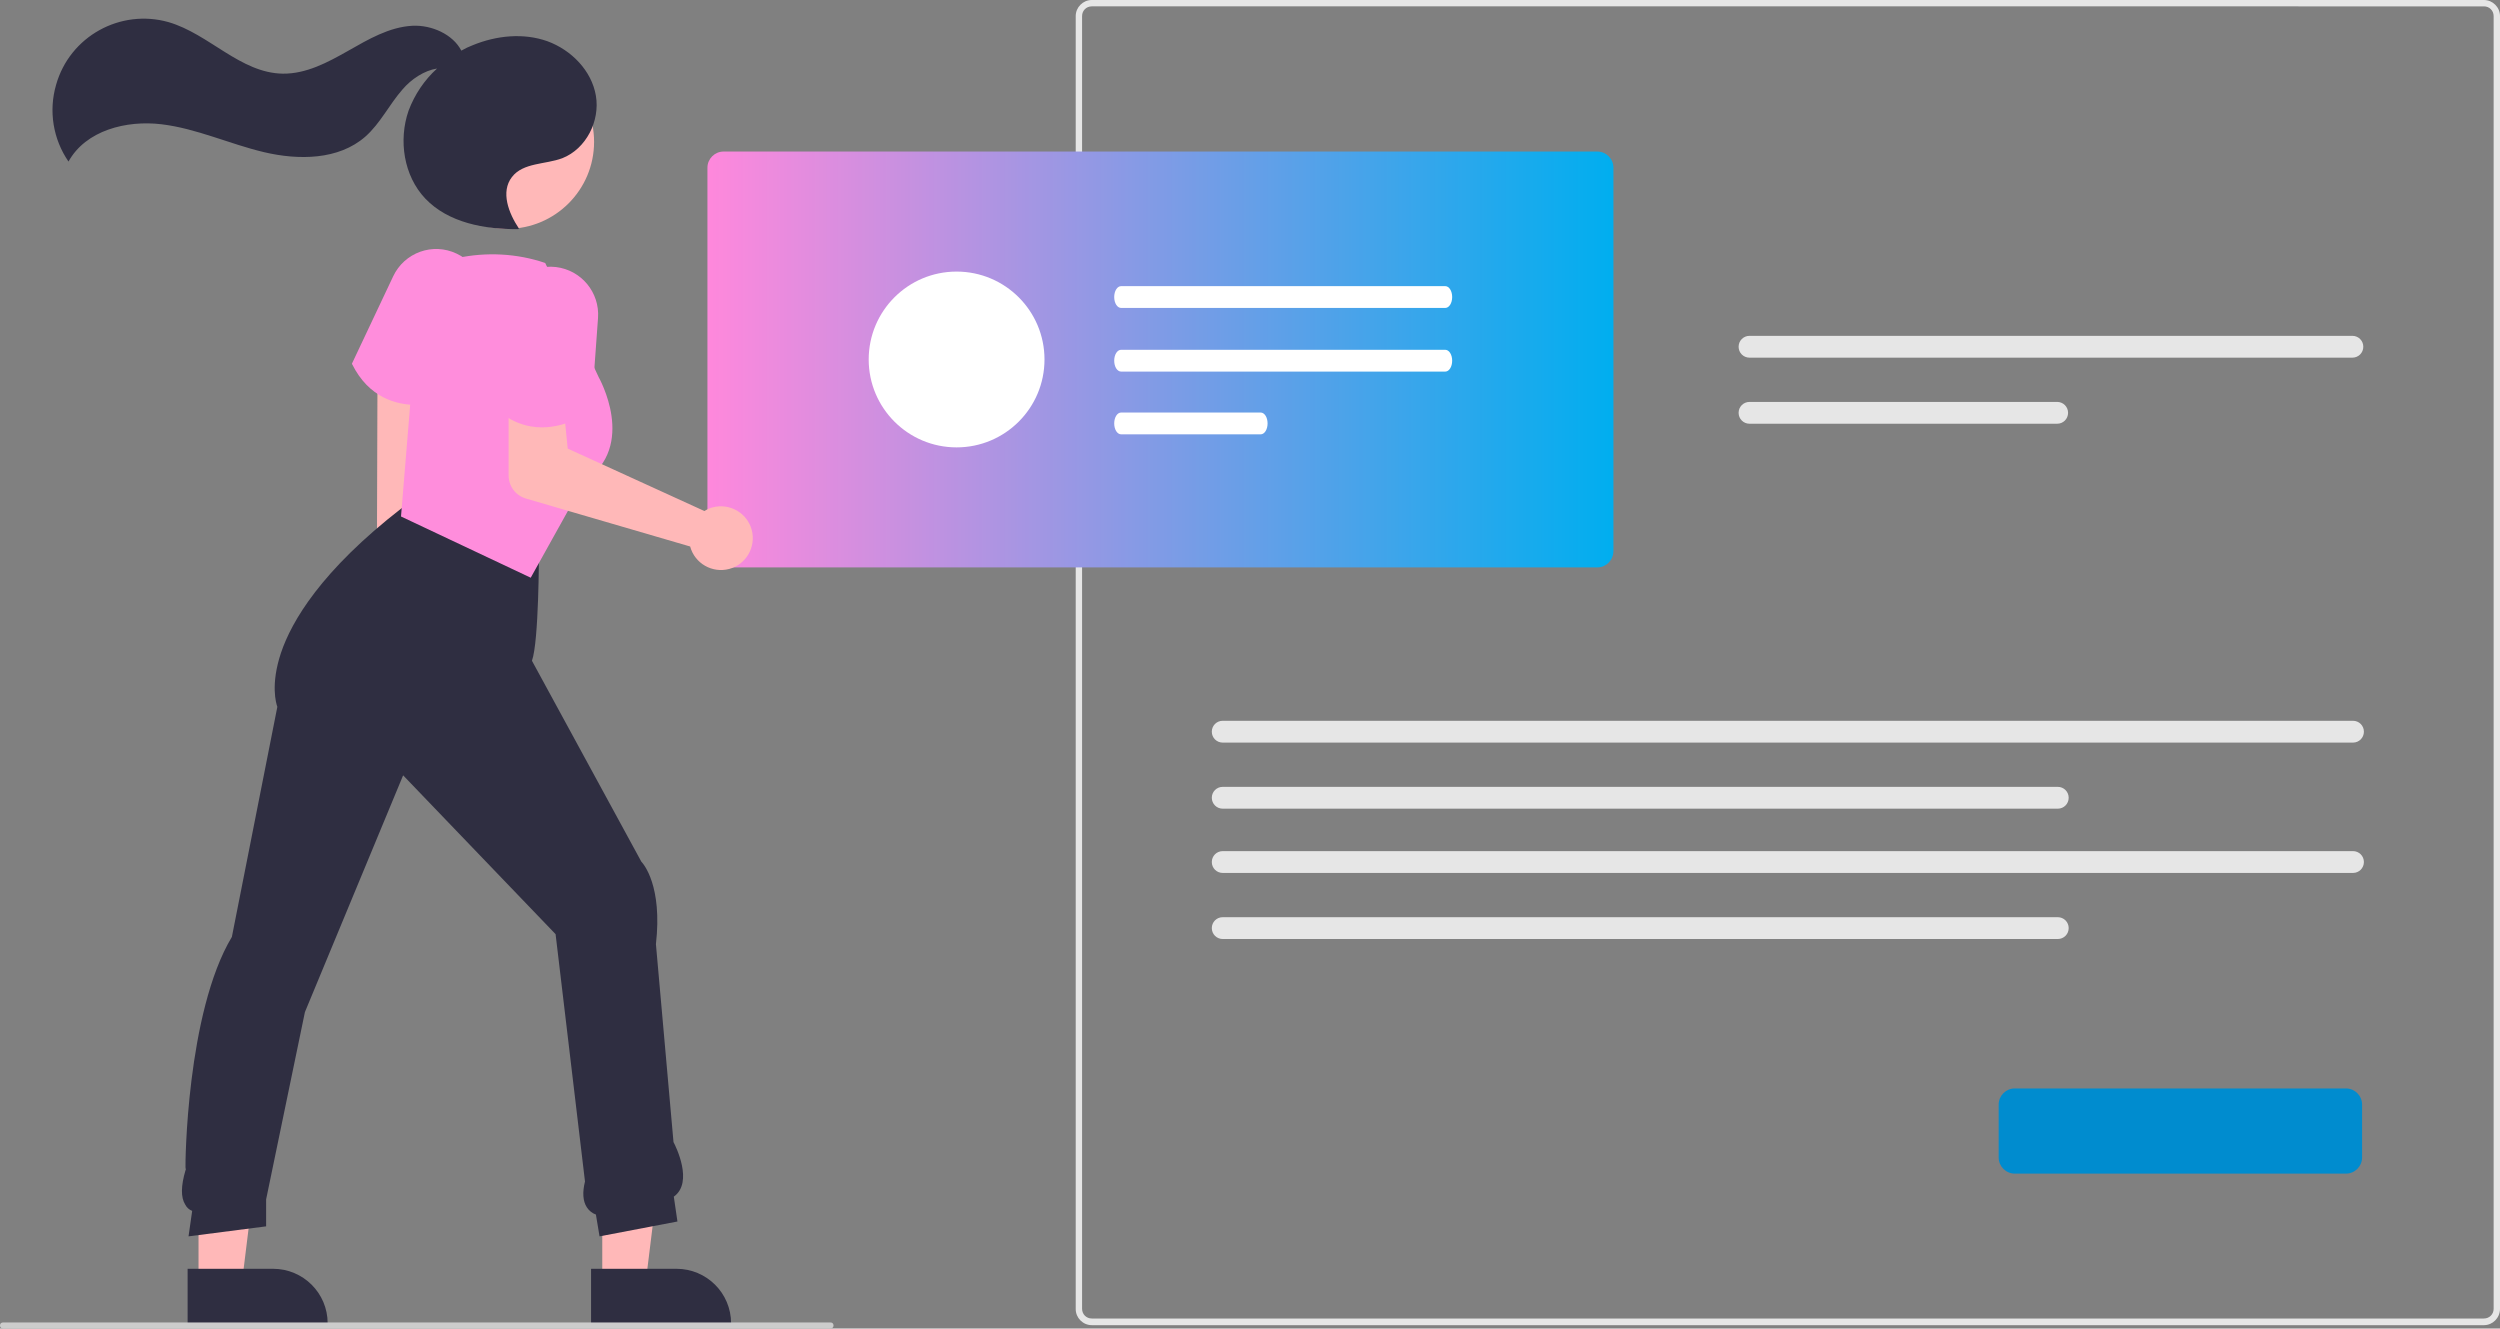
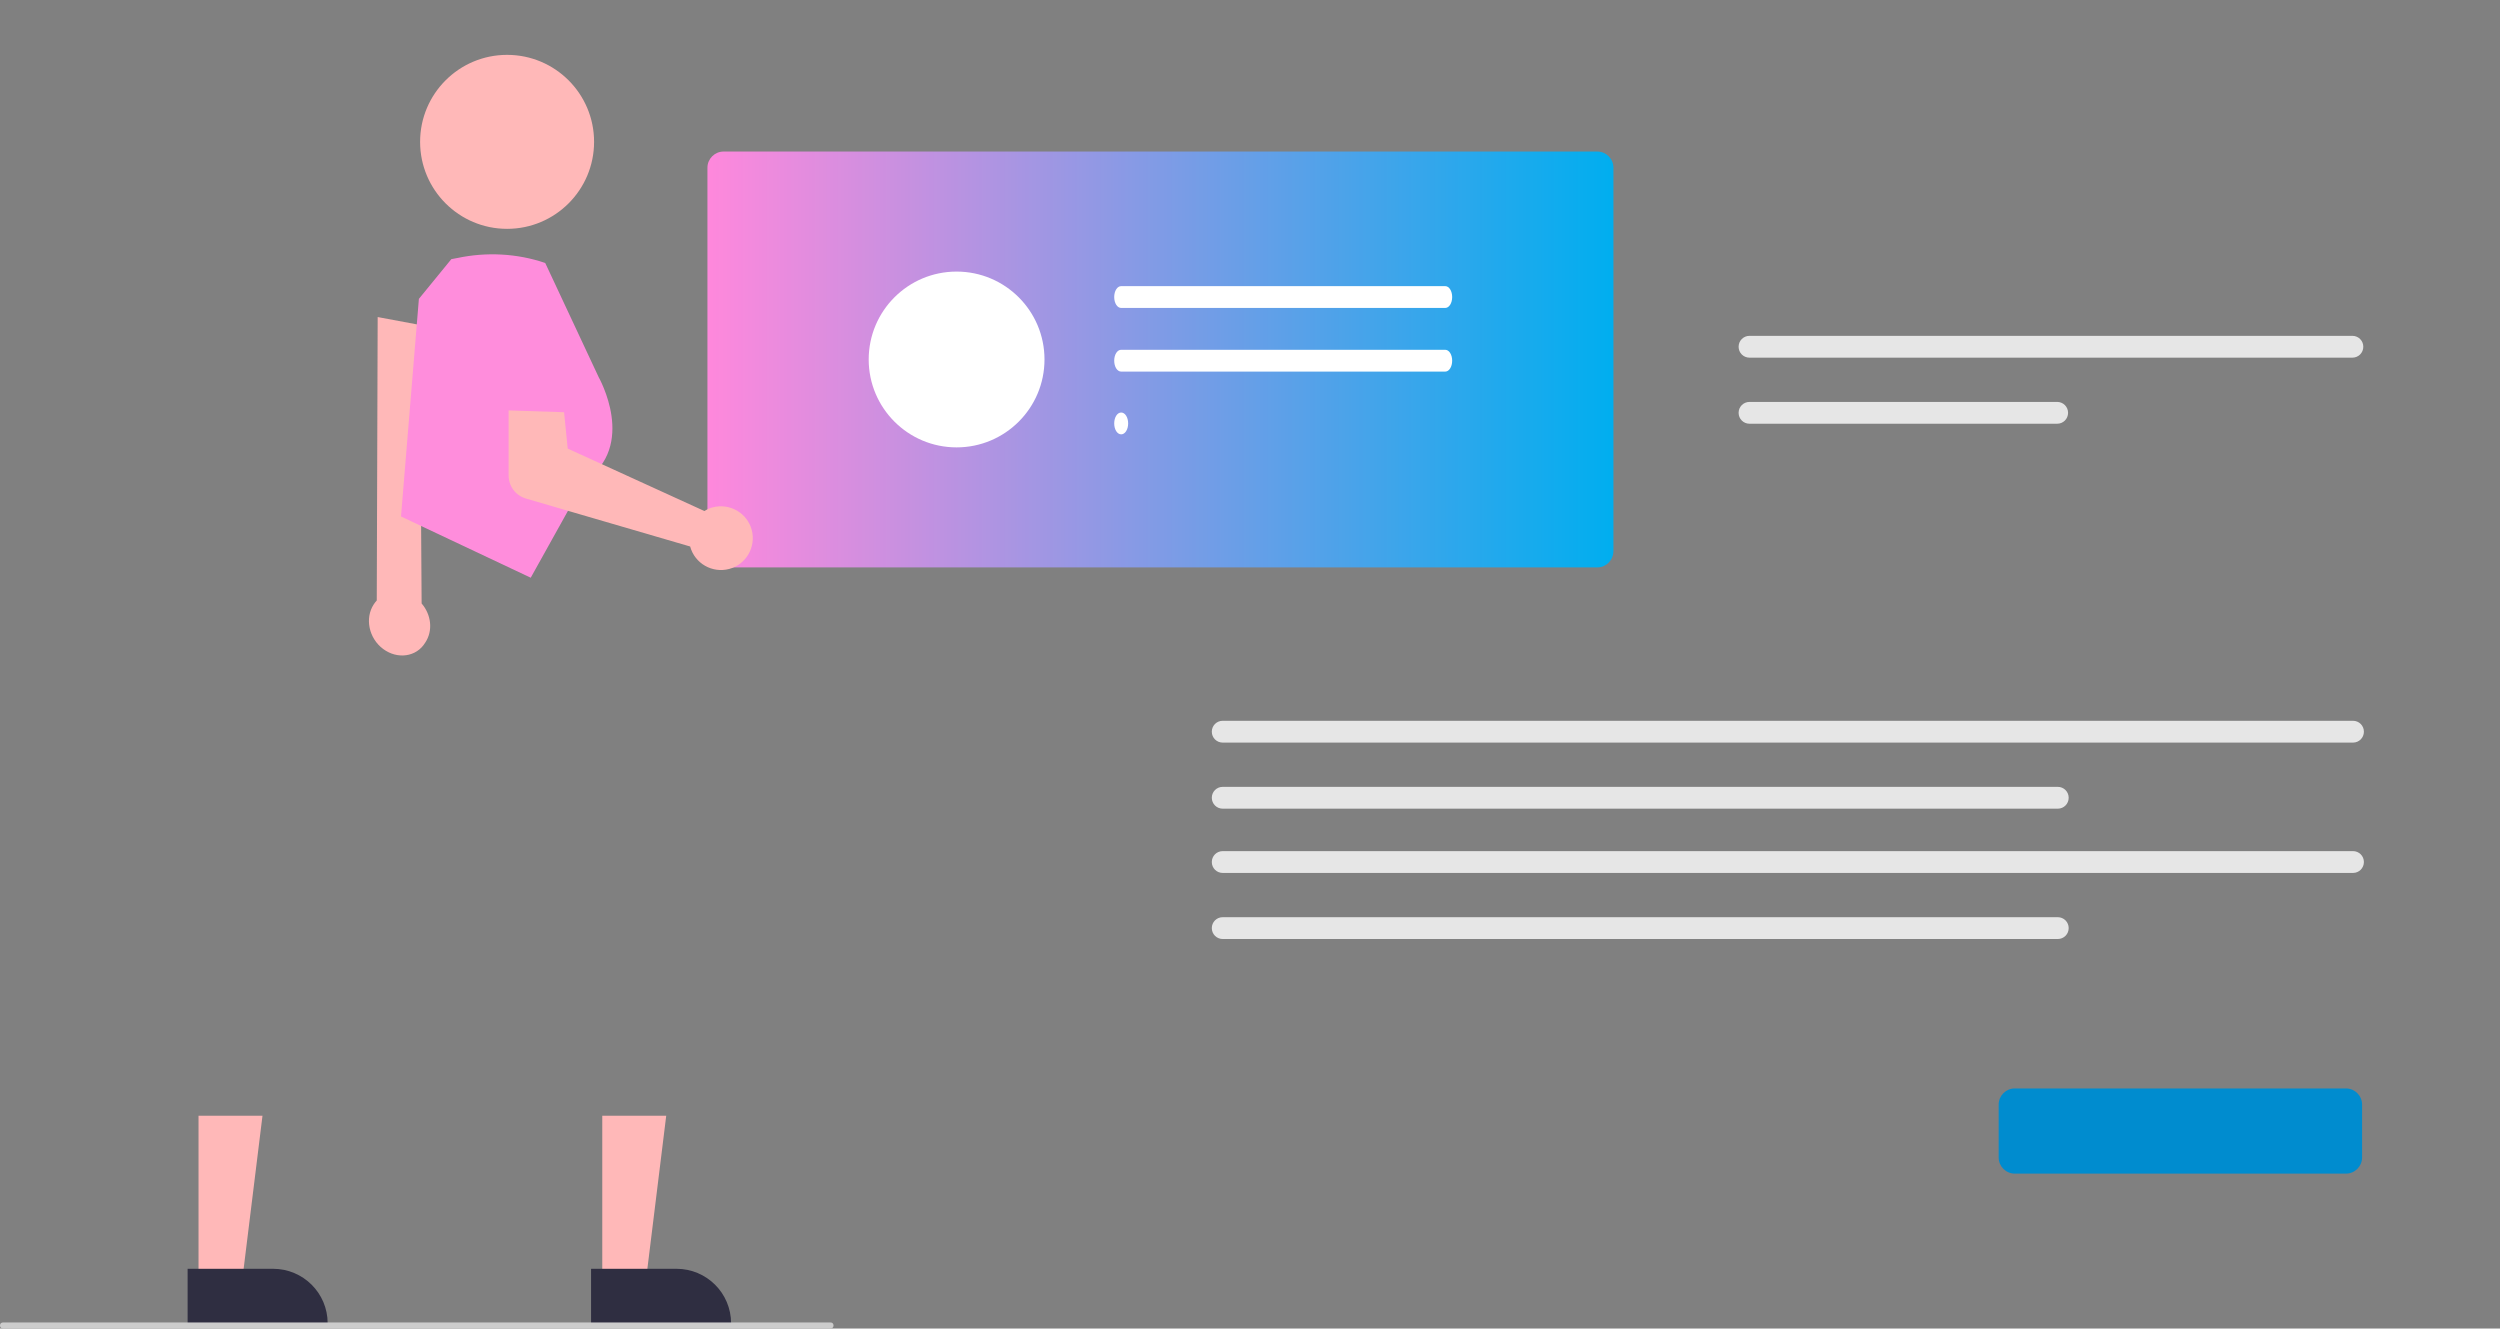
<svg xmlns="http://www.w3.org/2000/svg" version="1.1" x="0px" y="0px" viewBox="0 0 824.8 438.3" style="enable-background:new 0 0 824.8 438.3;" xml:space="preserve">
  <rect x="0" y="0" width="824.8" height="438.3" fill="#808080" stroke="none" />
  <style type="text/css">
	.st0{fill:#E6E6E6;}
	.st1{fill:url(#f7d611df-d029-4cc6-9561-be5a6829cf65-68_00000151534423441224940500000003776002053110792883_);}
	.st2{fill:#008CCF;}
	.st3{fill:#FFB8B8;}
	.st4{fill:#2F2E41;}
	.st5{fill:#FF8DDC;}
	.st6{fill:#CCCCCC;}
	.st7{fill:#FFFFFF;}
</style>
  <g id="Ebene_1">
-     <path id="b4c13b4e-8ef9-4732-a242-1b77a57c7078-61" class="st0" d="M819.5,437.2H360.2c-2.9,0-5.3-2.4-5.3-5.3V5.3   c0-2.9,2.4-5.3,5.3-5.3h459.3c2.9,0,5.3,2.4,5.3,5.3v426.5C824.8,434.8,822.4,437.2,819.5,437.2L819.5,437.2z M360.2,2.1   c-1.8,0-3.2,1.4-3.2,3.2v426.5c0,1.8,1.4,3.2,3.2,3.2h459.3c1.8,0,3.2-1.4,3.2-3.2V5.3c0-1.8-1.4-3.2-3.2-3.2L360.2,2.1z" />
    <path id="b86923e0-dd17-408d-8c65-7675907766e6-62" class="st0" d="M577.2,110.8c-2,0-3.6,1.6-3.6,3.6c0,2,1.6,3.6,3.6,3.6h198.9   c2,0,3.6-1.6,3.6-3.6c0-2-1.6-3.6-3.6-3.6H577.2z" />
    <path id="b7c93af7-a9b3-4ec5-8b9c-228075bea008-63" class="st0" d="M577.2,132.6c-2,0-3.6,1.6-3.6,3.6c0,2,1.6,3.6,3.6,3.6h101.5   c2,0,3.6-1.6,3.6-3.6c0-2-1.6-3.6-3.6-3.6H577.2z" />
    <path id="bf6f3c94-5d99-4a3b-bad8-b2235a5a7f19-64" class="st0" d="M403.4,237.8c-2,0-3.6,1.6-3.6,3.6c0,2,1.6,3.6,3.6,3.6h372.9   c2,0,3.6-1.6,3.6-3.6c0-2-1.6-3.6-3.6-3.6H403.4z" />
    <path id="b0a6cee6-456b-42c7-b828-32d4ce813421-65" class="st0" d="M403.4,259.6c-2,0-3.6,1.6-3.6,3.6c0,2,1.6,3.6,3.6,3.6h275.5   c2,0,3.6-1.6,3.6-3.6c0-2-1.6-3.6-3.6-3.6H403.4z" />
    <path id="b1178f6f-c479-4db7-b1bf-97b40cae8cd0-66" class="st0" d="M403.4,280.8c-2,0-3.6,1.6-3.6,3.6c0,2,1.6,3.6,3.6,3.6h372.9   c2,0,3.6-1.6,3.6-3.6c0-2-1.6-3.6-3.6-3.6L403.4,280.8z" />
    <path id="ad9199b6-e18d-416a-bbd3-7817c0554bff-67" class="st0" d="M403.4,302.6c-2,0-3.6,1.6-3.6,3.6c0,2,1.6,3.6,3.6,3.6h275.5   c2,0,3.6-1.6,3.6-3.6c0-2-1.6-3.6-3.6-3.6H403.4z" />
    <linearGradient id="f7d611df-d029-4cc6-9561-be5a6829cf65-68_00000049196825307899852110000005493230699068170145_" gradientUnits="userSpaceOnUse" x1="233.353" y1="118.592" x2="532.297" y2="118.592">
      <stop offset="0" style="stop-color:#FF88DC" />
      <stop offset="1" style="stop-color:#00AEEF" />
    </linearGradient>
    <path id="f7d611df-d029-4cc6-9561-be5a6829cf65-68" style="fill:url(#f7d611df-d029-4cc6-9561-be5a6829cf65-68_00000049196825307899852110000005493230699068170145_);" d="   M527,187.2H238.7c-2.9,0-5.3-2.4-5.3-5.3V55.3c0-2.9,2.4-5.3,5.3-5.3H527c2.9,0,5.3,2.4,5.3,5.3v126.5   C532.3,184.8,529.9,187.2,527,187.2z" />
    <path id="b2be1aaf-9241-4aa1-a473-dbb8e8dcff3c-69" class="st2" d="M774,387.2H664.7c-2.9,0-5.3-2.4-5.3-5.3v-17.5   c0-2.9,2.4-5.3,5.3-5.3H774c2.9,0,5.3,2.4,5.3,5.3v17.5C779.3,384.8,776.9,387.2,774,387.2z" />
    <path class="st3" d="M126.4,214.1c-4.7-3.5-6.1-10.1-3.1-14.7c0.3-0.4,0.6-0.9,1-1.3l0.3-93.5l13.9,2.6l0.6,91.9   c3.2,3.7,3.8,9,1.2,12.9C137.4,216.8,131.1,217.6,126.4,214.1z" />
    <polygon class="st3" points="198.7,423.3 213,423.3 219.8,368.1 198.7,368.1  " />
    <path class="st4" d="M195,418.6l28.2,0h0c9.9,0,18,8,18,18v0.6l-46.2,0L195,418.6z" />
    <polygon class="st3" points="65.5,423.3 79.8,423.3 86.6,368.1 65.5,368.1  " />
    <path class="st4" d="M61.9,418.6l28.2,0h0c9.9,0,18,8,18,18v0.6l-46.2,0L61.9,418.6z" />
-     <path class="st4" d="M197.8,407.9l-1.2-7.2c-1.2-0.4-2.3-1.3-3-2.4c-1.3-2-1.5-4.9-0.6-8.5l-9.7-81.6L133,255.8l-32.4,78.1   l-12.8,61.8v8.9l-25.6,3.3l1.2-8.4c-1-0.4-1.8-1.1-2.3-2.1c-1.5-2.4-1.4-6.2,0.1-11.3l0.1-0.2l-0.1-0.8c-0.1-0.5,0.3-51,15.3-76   l15-75.9c-0.4-1.1-2.3-7.3,1.2-17.8c3.5-10.4,13.2-27.1,39.9-47.8l0.1-0.1l0.1,0c0.3-0.1,29.7-5.9,44.9,14l0.1,0.1v0.2   c0,1.2,0,29.8-2.3,36.2l36.1,66.3c0.7,0.7,7,8,4.8,27.2l5.8,65.3c0.7,1.3,6.7,13.3,0.1,18l1.2,8.2L197.8,407.9z" />
-     <path class="st5" d="M137.5,133.6c-6.8,0-15.8-2.4-21.3-13.4l-0.1-0.2l13.6-28.8c3.7-7.9,13.1-11.3,21-7.5   c7.6,3.6,11.1,12.6,7.8,20.3l-11.7,28.1l-0.2,0.1C143.6,133.1,140.6,133.6,137.5,133.6z" />
    <path class="st5" d="M175.1,190.6l-42.8-20.2l5.9-71.8l10.7-13.1l2.1-0.4c9.5-2,19.5-1.5,28.7,1.6l0.2,0.1l17.6,37.6   c0.1,0.2,12.8,22.6-4.7,34.4L175.1,190.6z" />
    <path class="st3" d="M233.9,167.8c-0.5,0.2-1,0.5-1.5,0.8l-45.1-20.6l-1.2-12l-18.3-0.6l0,21.4c0,3.6,2.3,6.7,5.8,7.7l54.1,15.8   c1.5,5.6,7.3,8.9,12.9,7.4c5.6-1.5,8.9-7.3,7.4-12.9c-1.5-5.6-7.3-8.9-12.9-7.4C234.7,167.5,234.3,167.6,233.9,167.8L233.9,167.8z" />
-     <path class="st5" d="M178.8,141c-5.1,0-10.9-1.8-16.5-7.3l-0.2-0.2l3.8-31.6c1-8.7,8.9-14.8,17.5-13.8c8.4,1,14.5,8.4,13.9,16.8   l-2.2,30.4l-0.2,0.1C194.8,135.6,187.8,141,178.8,141z" />
    <circle class="st3" cx="167.3" cy="46.8" r="28.7" />
-     <path class="st4" d="M196.6,31.6c-1.4-8.3-8.1-15.1-16-18c-7.9-2.8-16.8-1.9-24.6,1.3c-1.3,0.5-2.6,1.1-3.8,1.8   c-2.8-5.4-9.8-8.5-16.1-8.2c-7.7,0.4-14.6,4.5-21.3,8.3s-13.8,7.6-21.5,7.5C79.3,24.1,69,11.2,55.6,7.3C39.7,2.8,23,12,18.5,28   c-2.5,8.6-1,17.9,4.1,25.3C28.3,43,41.7,39.6,53.3,41c11.6,1.4,22.4,6.5,33.8,9.2c11.4,2.7,24.6,2.6,33.4-5.1   c5-4.4,7.9-10.6,12.3-15.6c2.9-3.4,7.1-6.2,11.4-6.9c-4.2,3.8-7.4,8.6-9.4,13.9c-3.4,9.8-1.6,21.5,5.5,29   c7.6,8,19.6,10.2,30.7,10.1l0.2-0.2c-3.4-5.1-6.1-12.1-2.3-17c3.7-4.8,11-4.1,16.6-6.2C193.4,49.1,198,39.9,196.6,31.6z" />
    <path class="st6" d="M274,438.3H1c-0.6,0-1-0.4-1-1s0.4-1,1-1h273c0.6,0,1,0.4,1,1S274.6,438.3,274,438.3z" />
    <path id="e2582065-92bf-48dc-a28d-04f42179e35f-70" class="st7" d="M369.9,94.4c-1.3,0-2.3,1.6-2.3,3.6c0,2,1,3.6,2.3,3.6h106.9   c1.3,0,2.3-1.6,2.3-3.6c0-2-1-3.6-2.3-3.6H369.9z" />
    <path id="bb678cb9-7d76-4fbb-a84c-c380d6521528-71" class="st7" d="M369.9,115.4c-1.3,0-2.3,1.6-2.3,3.6c0,2,1,3.6,2.3,3.6h106.9   c1.3,0,2.3-1.6,2.3-3.6c0-2-1-3.6-2.3-3.6H369.9z" />
-     <path id="a9697f3a-b5f3-4f74-8277-57e15506e4dd-72" class="st7" d="M369.9,136.1c-1.3,0-2.3,1.6-2.3,3.6c0,2,1,3.6,2.3,3.6h46   c1.3,0,2.3-1.6,2.3-3.6c0-2-1-3.6-2.3-3.6H369.9z" />
+     <path id="a9697f3a-b5f3-4f74-8277-57e15506e4dd-72" class="st7" d="M369.9,136.1c-1.3,0-2.3,1.6-2.3,3.6c0,2,1,3.6,2.3,3.6c1.3,0,2.3-1.6,2.3-3.6c0-2-1-3.6-2.3-3.6H369.9z" />
    <circle class="st7" cx="315.6" cy="118.6" r="29" />
  </g>
  <g id="Ebene_2">
</g>
</svg>